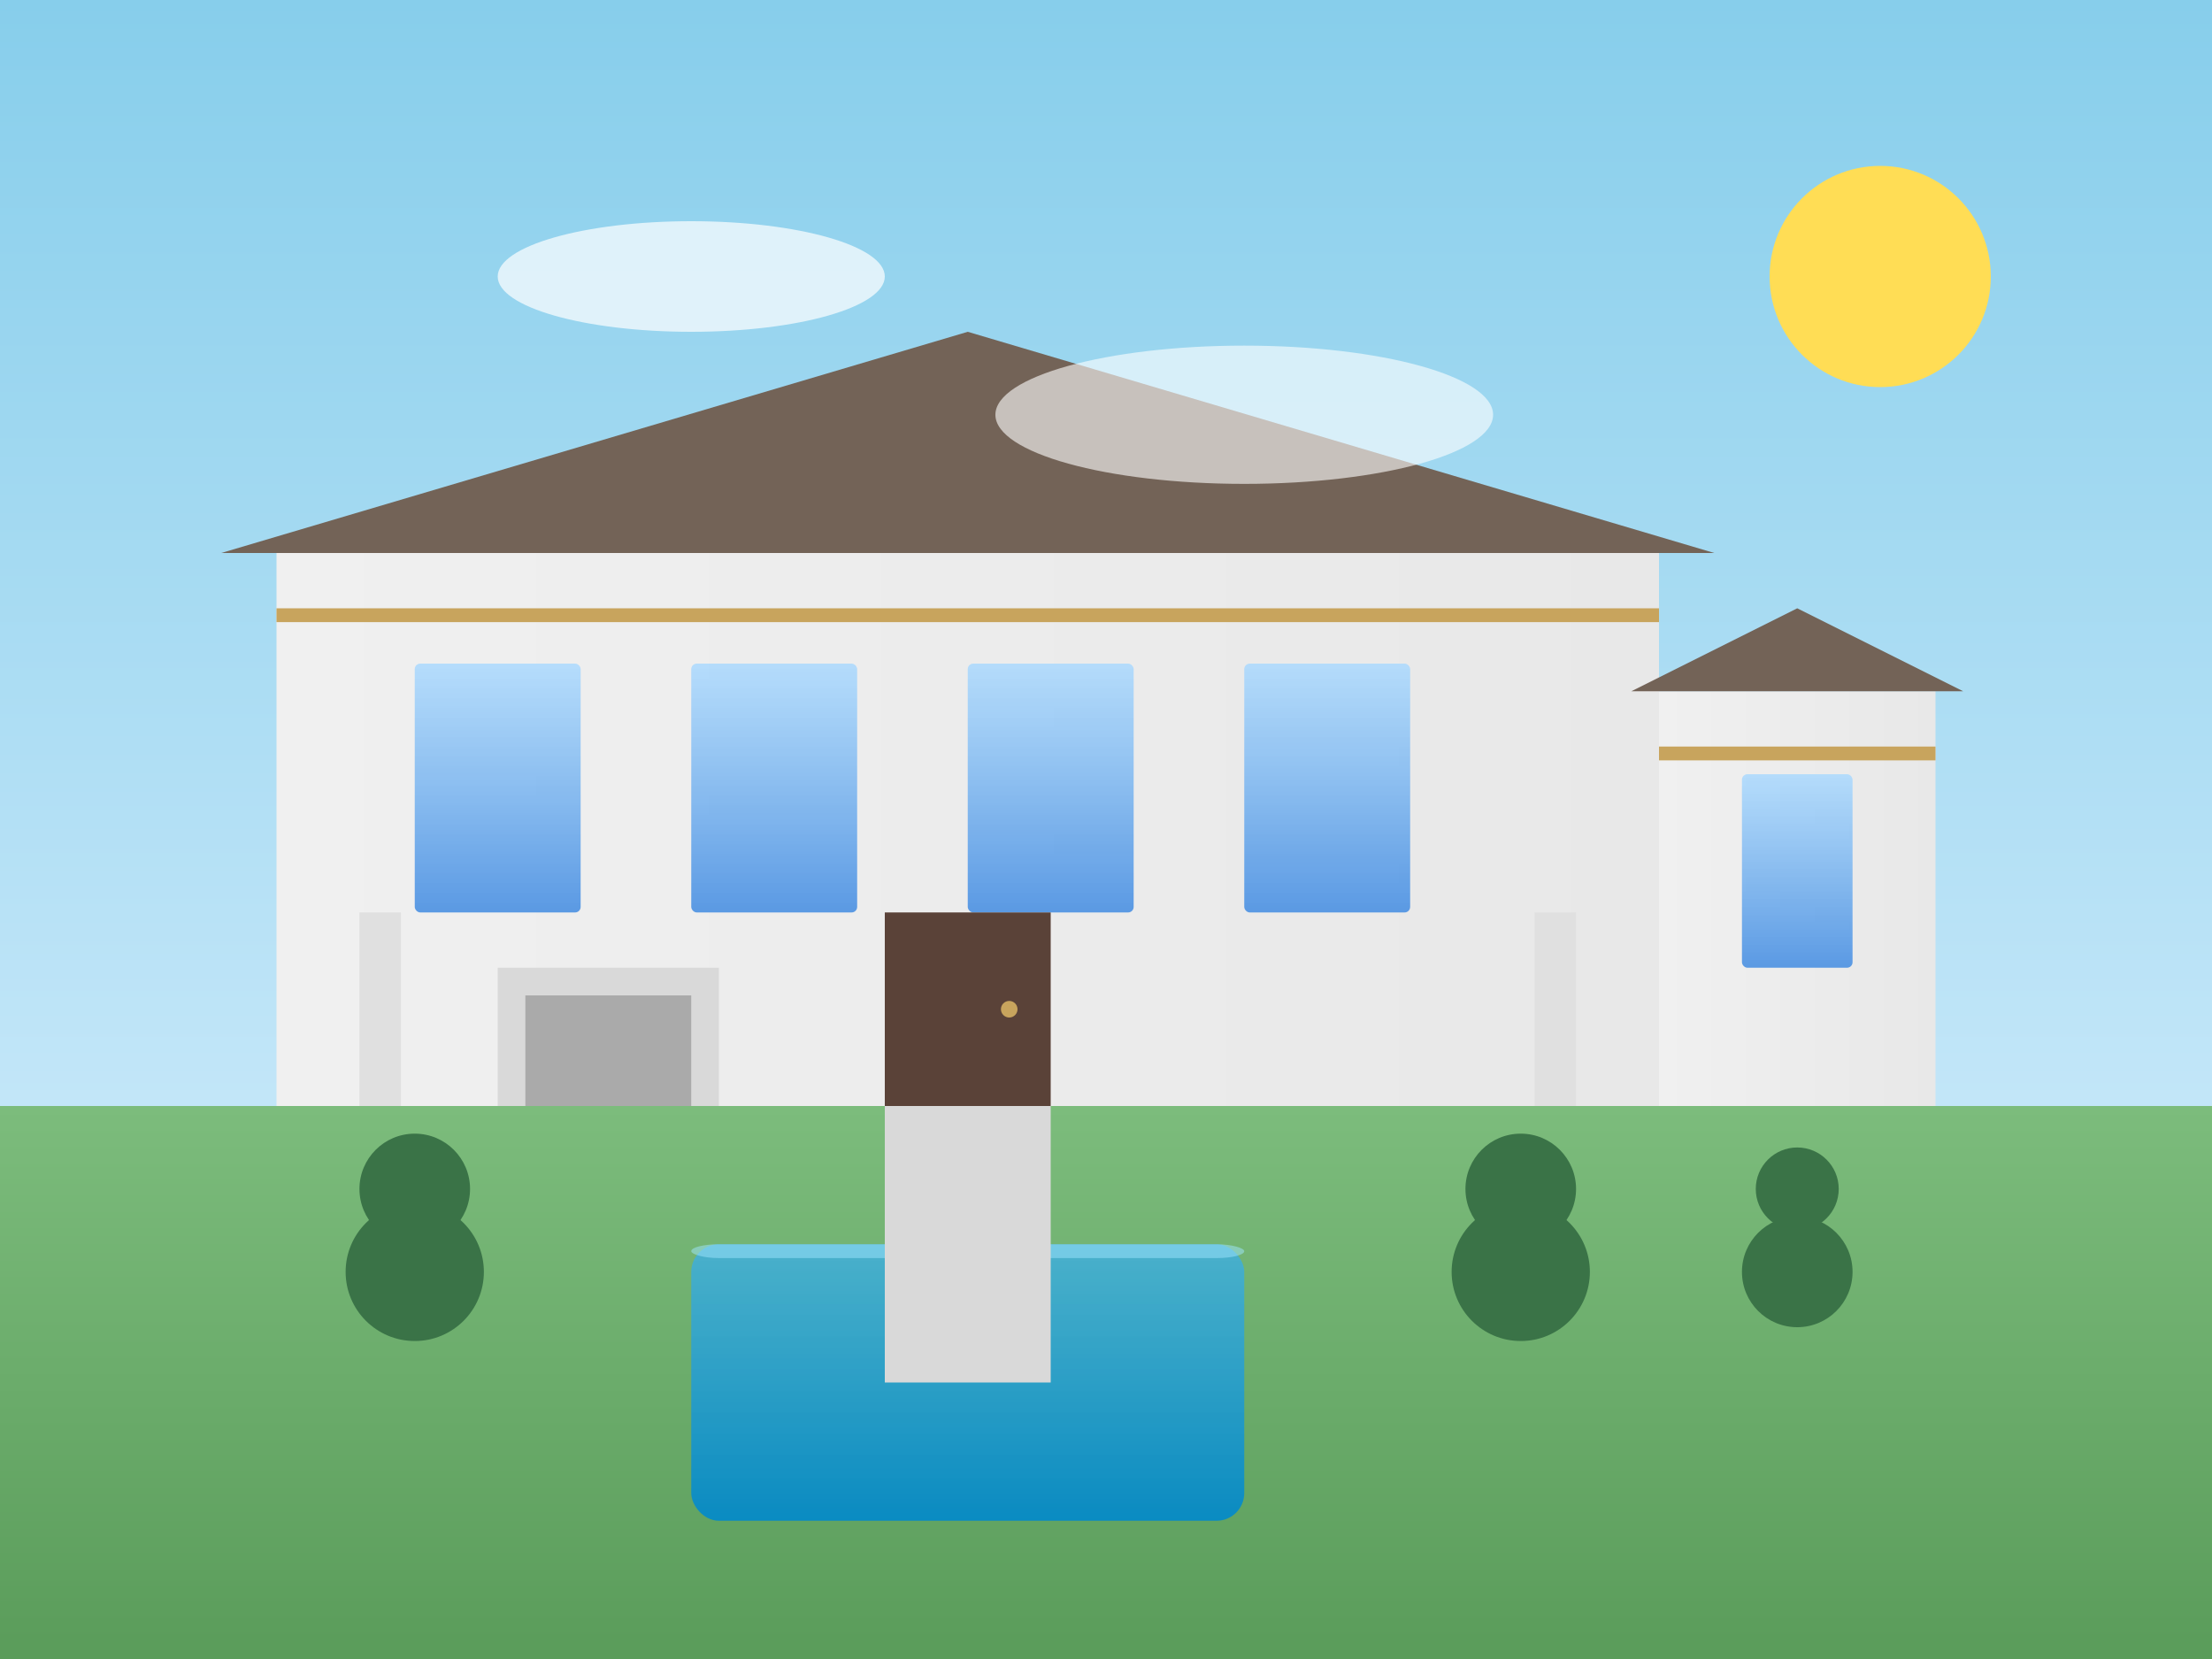
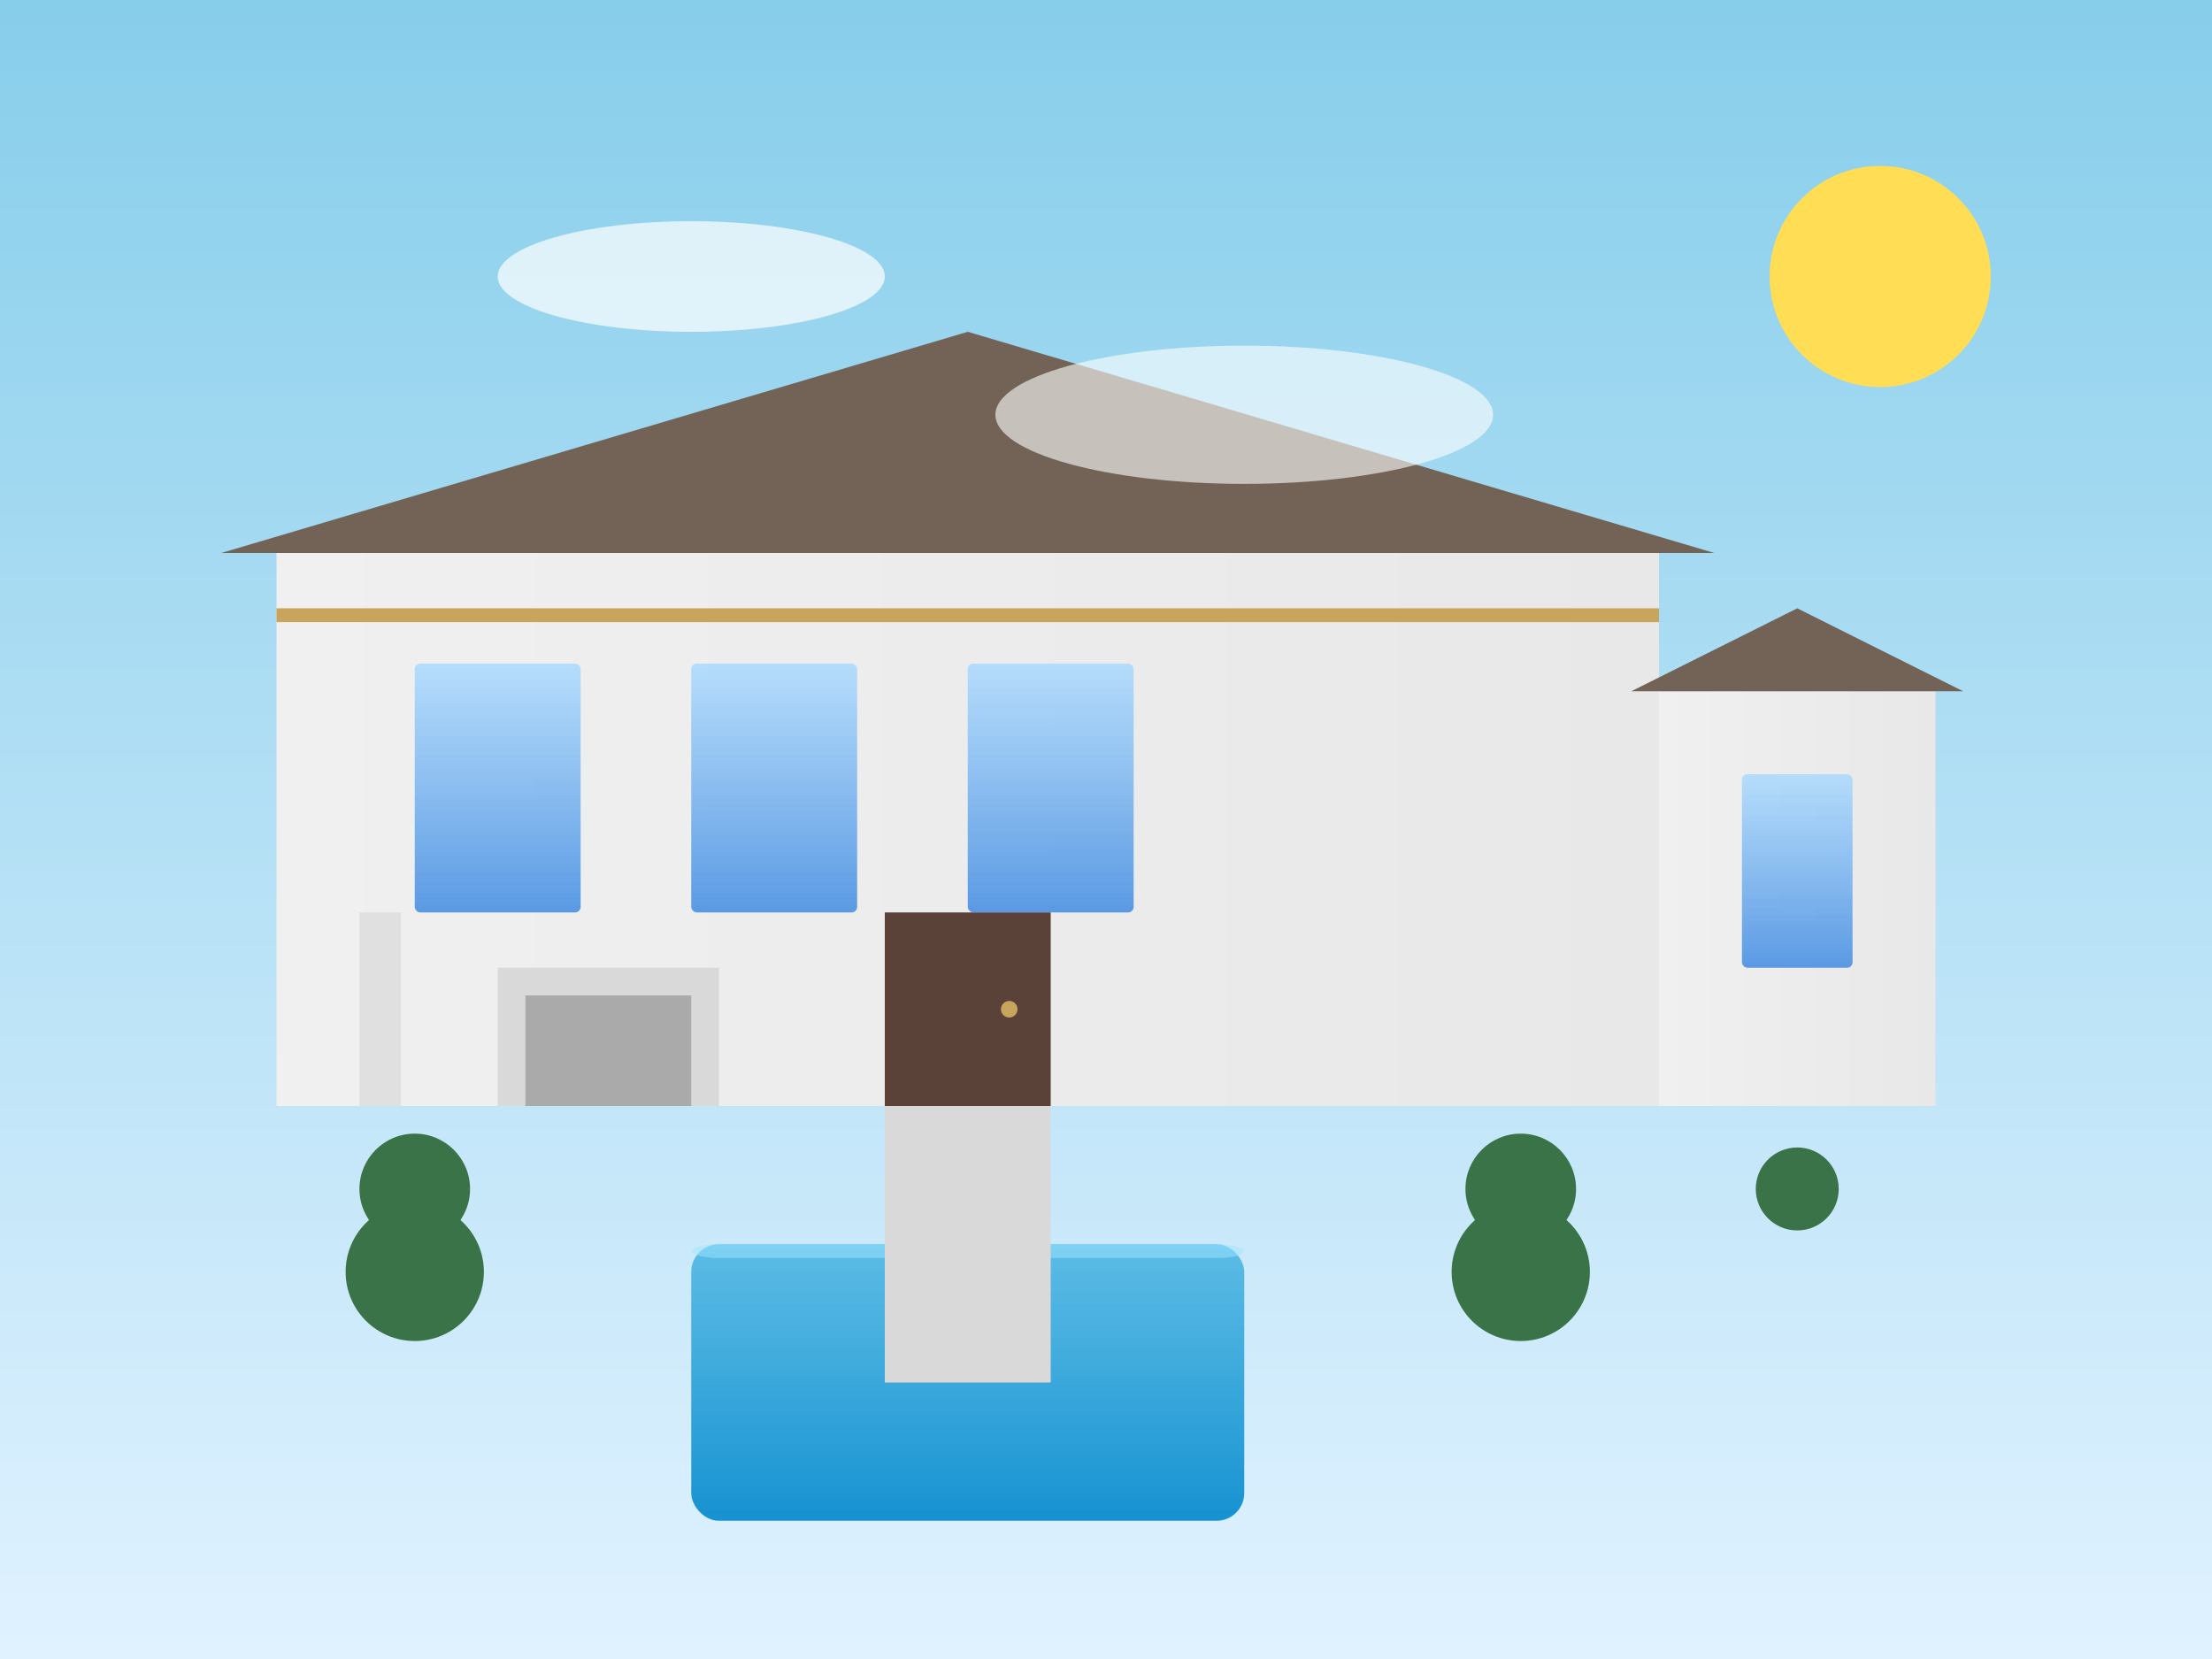
<svg xmlns="http://www.w3.org/2000/svg" viewBox="0 0 800 600">
  <rect x="0" y="0" width="800" height="600" fill="#333333" stroke="none" />
  <defs>
    <linearGradient id="sky-gradient" x1="0%" y1="0%" x2="0%" y2="100%">
      <stop offset="0%" style="stop-color:#87ceeb;stop-opacity:1" />
      <stop offset="100%" style="stop-color:#e0f2ff;stop-opacity:1" />
    </linearGradient>
    <linearGradient id="wall-gradient" x1="0%" y1="0%" x2="100%" y2="0%">
      <stop offset="0%" style="stop-color:#f0f0f0;stop-opacity:1" />
      <stop offset="100%" style="stop-color:#e8e8e8;stop-opacity:1" />
    </linearGradient>
    <linearGradient id="pool-gradient" x1="0%" y1="0%" x2="0%" y2="100%">
      <stop offset="0%" style="stop-color:#40b0e0;stop-opacity:0.8" />
      <stop offset="100%" style="stop-color:#0088cc;stop-opacity:0.9" />
    </linearGradient>
    <linearGradient id="lawn-gradient" x1="0%" y1="0%" x2="0%" y2="100%">
      <stop offset="0%" style="stop-color:#7cbc7c;stop-opacity:1" />
      <stop offset="100%" style="stop-color:#5a9c5a;stop-opacity:1" />
    </linearGradient>
    <linearGradient id="window-gradient" x1="0%" y1="0%" x2="0%" y2="100%">
      <stop offset="0%" style="stop-color:#a7d8ff;stop-opacity:0.8" />
      <stop offset="100%" style="stop-color:#4a90e2;stop-opacity:0.9" />
    </linearGradient>
  </defs>
  <rect width="800" height="600" fill="url(#sky-gradient)" />
-   <rect x="0" y="400" width="800" height="200" fill="url(#lawn-gradient)" />
  <g>
    <path d="M100,400 L100,200 L600,200 L600,400 Z" fill="url(#wall-gradient)" />
    <path d="M600,400 L600,250 L700,250 L700,400 Z" fill="url(#wall-gradient)" />
    <path d="M80,200 L350,120 L620,200 Z" fill="#736357" />
    <path d="M590,250 L650,220 L710,250 Z" fill="#736357" />
    <rect x="100" y="220" width="500" height="5" fill="#c8a45d" />
-     <rect x="600" y="270" width="100" height="5" fill="#c8a45d" />
    <rect x="150" y="240" width="60" height="90" rx="2" ry="2" fill="url(#window-gradient)" />
    <rect x="250" y="240" width="60" height="90" rx="2" ry="2" fill="url(#window-gradient)" />
    <rect x="350" y="240" width="60" height="90" rx="2" ry="2" fill="url(#window-gradient)" />
-     <rect x="450" y="240" width="60" height="90" rx="2" ry="2" fill="url(#window-gradient)" />
    <rect x="630" y="280" width="40" height="70" rx="2" ry="2" fill="url(#window-gradient)" />
    <rect x="320" y="330" width="60" height="70" fill="#5a4238" />
    <circle cx="365" cy="365" r="3" fill="#c8a45d" />
    <rect x="130" y="330" width="15" height="70" fill="#e0e0e0" />
-     <rect x="555" y="330" width="15" height="70" fill="#e0e0e0" />
    <rect x="250" y="450" width="200" height="100" rx="10" ry="10" fill="url(#pool-gradient)" />
    <rect x="250" y="450" width="200" height="5" rx="10" ry="10" fill="#a0e6ff" opacity="0.5" />
    <circle cx="150" cy="430" r="20" fill="#3a7347" />
    <circle cx="150" cy="460" r="25" fill="#3a7347" />
    <circle cx="550" cy="430" r="20" fill="#3a7347" />
    <circle cx="550" cy="460" r="25" fill="#3a7347" />
    <circle cx="650" cy="430" r="15" fill="#3a7347" />
-     <circle cx="650" cy="460" r="20" fill="#3a7347" />
    <path d="M320,400 L320,500 L380,500 L380,400 Z" fill="#d9d9d9" />
    <rect x="180" y="350" width="80" height="50" fill="#d9d9d9" />
    <rect x="190" y="360" width="60" height="40" fill="#aaaaaa" />
  </g>
  <circle cx="680" cy="100" r="40" fill="#ffdd55" />
  <ellipse cx="250" cy="100" rx="70" ry="20" fill="white" opacity="0.7" />
  <ellipse cx="450" cy="150" rx="90" ry="25" fill="white" opacity="0.6" />
</svg>